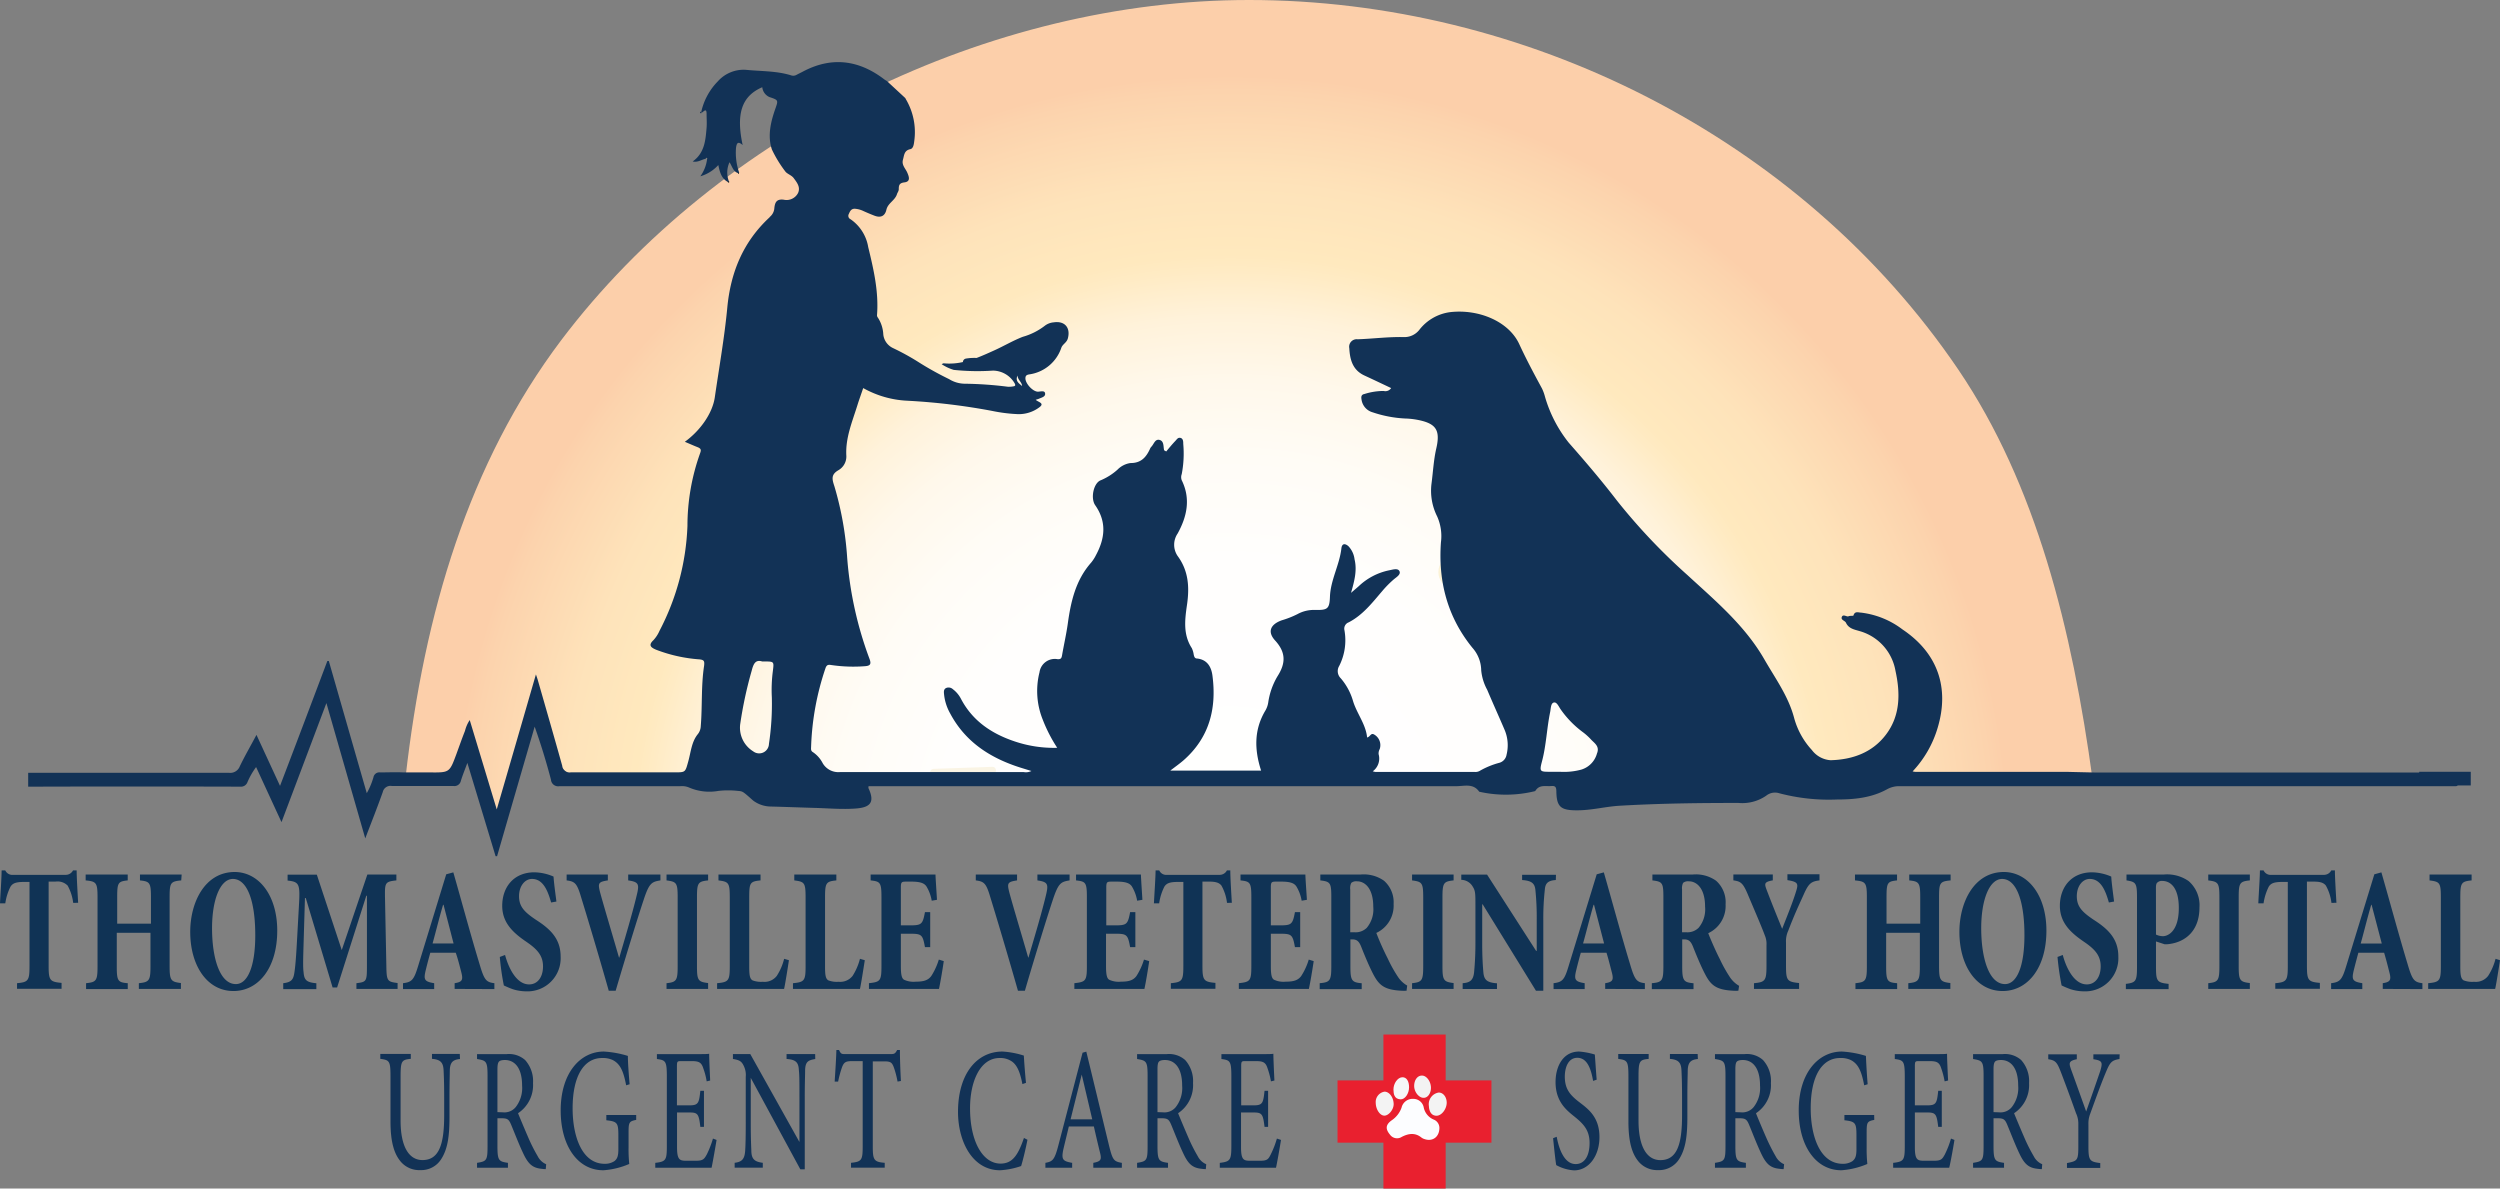
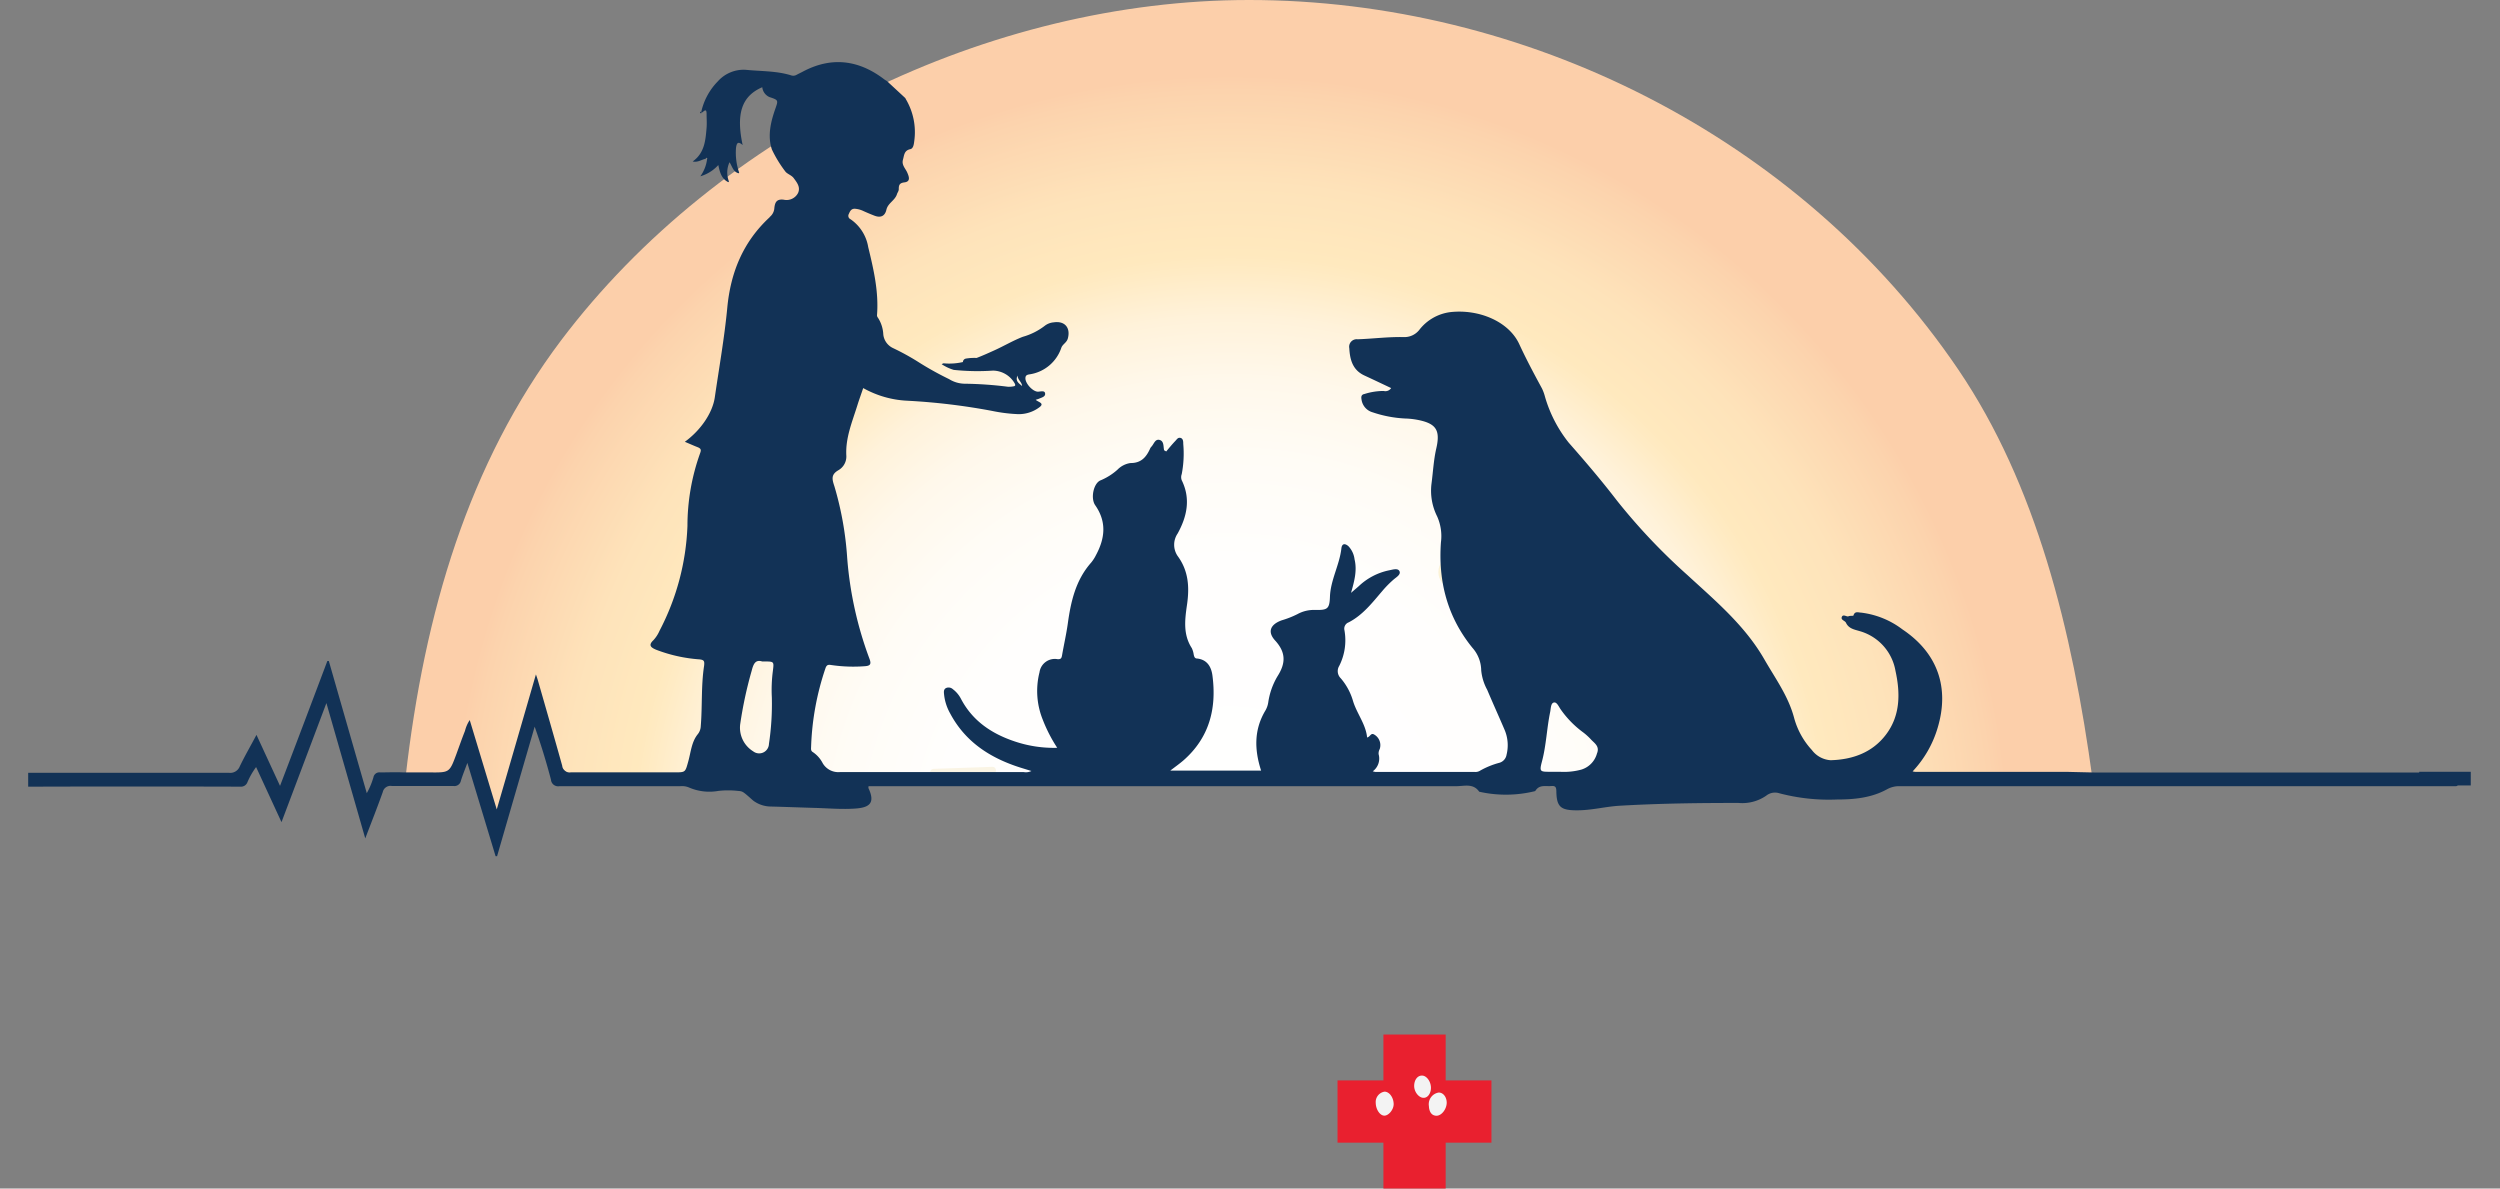
<svg xmlns="http://www.w3.org/2000/svg" id="Layer_1" width="475.49" height="226.05" data-name="Layer 1">
  <rect width="100%" height="100%" fill="#808080" stroke="none" />
  <defs>
    <radialGradient id="radial-gradient" cx="234.05" cy="162.49" r="148.14" gradientUnits="userSpaceOnUse">
      <stop offset="0" stop-color="#fff" />
      <stop offset=".38" stop-color="#fffefd" />
      <stop offset=".51" stop-color="#fffcf6" />
      <stop offset=".61" stop-color="#fff8eb" />
      <stop offset=".69" stop-color="#fff2da" />
      <stop offset=".75" stop-color="#ffebc4" />
      <stop offset=".77" stop-color="#ffe9be" />
      <stop offset=".86" stop-color="#fee3ba" />
      <stop offset=".98" stop-color="#fcd3ad" />
      <stop offset="1" stop-color="#fccfaa" />
    </radialGradient>
    <style>.cls-5{fill:#123256}.cls-6{fill:#181818}.cls-8{fill:#103355}.cls-9{fill:#e9202f}.cls-11{fill:#f3f3f3}</style>
  </defs>
  <path fill="url(#radial-gradient)" d="M77.15 147.73c3.57-31.3 12-59.65 29.57-83C136.9 24.79 188.44 0 237.54 0 289.8 0 342.3 25.8 372.48 70.32c14.76 21.79 21.64 49.32 25.54 78.1.19 1.42-2.16.14-7 0-8.21-.23-23.27-.3-42.93-1.11-29.54-1.21-70.07 0-109.93.37-44.48.4-90.67-.47-121.59.19-1.78 0 .19 0-3.33.18-6.7.35-7.2-3.27-8.14-5.92-1.36-3.81-1.81-7-3.7-6.29-3.46 1.37-4 21.83-6.85 20.91-1.27-.41-2.63-11.52-3.7-11.84s-.47-2.52-1.3-2.59c-1.37-.14-3.8 5.89-4.62 5.92-6.25.24-7.93 1-7.78-.51z" />
  <path fill="#faf4e4" d="M188.73 145.85l-11.11.38c-.94 0-1 1.51 0 1.48l11.11-.39c.94-.03.95-1.5 0-1.47z" />
  <path fill="#fff" d="M240.67 146.1c-.24-.19-.18-.49-.16-.78.05-.95-1.42-.94-1.48 0a2.09 2.09 0 00.6 1.82.76.76 0 001 0 .73.73 0 00.04-1.04z" />
  <path fill="#fcf3d7" d="M276.42 105.85c-3.79 0-3.79 5.9 0 5.9s3.8-5.9 0-5.9z" />
  <path d="M393.35 146.81h-28.78c-.2 0-.41 0-.8-.09a20.61 20.61 0 004.76-8.28c2.3-7.67 0-14.24-6.68-18.72a16.17 16.17 0 00-7.86-3.2c-.51 0-1.2-.36-1.47.54 0 .13-.66 0-.95.16s-1.06-.53-1.28.17c-.17.55.63.66.81 1.06.52 1.12 1.6 1.28 2.58 1.58a9.54 9.54 0 016.83 7.55c.94 4.28.95 8.56-1.86 12.21-2.59 3.37-6.33 4.69-10.48 4.8a4.85 4.85 0 01-3.56-1.94 14.64 14.64 0 01-3.39-6.16c-1.09-4.08-3.57-7.47-5.64-11.07-3.71-6.47-9.33-11.16-14.69-16.09a113.78 113.78 0 01-13.37-14.14c-2.92-3.8-6-7.41-9.16-11a25.24 25.24 0 01-4.52-8.77 8.78 8.78 0 00-.55-1.51c-1.51-2.78-3-5.57-4.33-8.45-2-4.34-7.73-6.72-13.16-6.09a8.87 8.87 0 00-5.87 3.39 3.59 3.59 0 01-3 1.35c-2.92-.06-5.81.32-8.72.42a1.43 1.43 0 00-1.58 1.7c.12 2.18.64 4.16 2.88 5.19 1.69.78 3.36 1.58 5.08 2.39a1.31 1.31 0 01-1.43.55 12.23 12.23 0 00-3.66.58c-.6.11-.63.55-.55 1a2.93 2.93 0 002.15 2.49 22.68 22.68 0 006.17 1.17 14.45 14.45 0 012.27.24c3.57.68 4.46 1.91 3.63 5.48-.5 2.2-.61 4.43-.9 6.64a10.88 10.88 0 001.07 6.26 9.17 9.17 0 01.72 4.93c-.53 7.43 1.22 14.2 6 20.07a6.58 6.58 0 011.66 4.28 9.55 9.55 0 001.14 3.7c1.06 2.51 2.19 5 3.26 7.5a7.48 7.48 0 01.42 4.85 1.9 1.9 0 01-1.33 1.52 15.4 15.4 0 00-3.83 1.58 1.67 1.67 0 01-.9.17H261.6a3.61 3.61 0 01-.51-.12 3 3 0 001.12-3.24 1.72 1.72 0 01.21-1 2.33 2.33 0 00-1.16-2.81c-.57-.23-.65.48-1.24.62-.25-2.52-1.92-4.5-2.66-6.87A11.56 11.56 0 00255 129a1.9 1.9 0 01-.29-2.34 10.76 10.76 0 001-6.78 1.28 1.28 0 01.8-1.51c2.7-1.39 4.51-3.76 6.43-6a19.52 19.52 0 012.17-2.19c.49-.41 1.37-.92 1.06-1.55s-1.31-.28-2-.15a11.82 11.82 0 00-5.73 3c-.39.35-.8.69-1.48 1.28.67-2.33 1.17-4.31.67-6.38a4.38 4.38 0 00-1.17-2.5c-.63-.55-1.22-.54-1.33.4-.35 3.16-2.06 6-2.18 9.23-.08 2.34-.5 2.54-2.82 2.5a6.48 6.48 0 00-3.35.79 17.77 17.77 0 01-3 1.18c-2.17.79-2.77 2.19-1.25 3.85 2.1 2.3 2 4.36.44 6.8a13.54 13.54 0 00-1.76 5 4.41 4.41 0 01-.53 1.5c-2.19 3.65-2.11 7.46-.82 11.44h-17.28c.93-.72 1.76-1.3 2.51-1.95 4.93-4.32 6.34-9.88 5.51-16.15-.22-1.65-1-3-2.89-3.22-.48 0-.56-.33-.66-.69a4.42 4.42 0 00-.37-1.28c-1.7-2.62-1.32-5.46-.91-8.3.47-3.28.3-6.39-1.78-9.22a3.79 3.79 0 010-4.3c1.78-3.24 2.5-6.6.77-10.12a1.65 1.65 0 010-1.16 20.53 20.53 0 00.29-5.75c0-.41 0-1-.51-1.14s-.72.3-1 .58c-.61.64-1.18 1.33-1.73 2-.29-.18-.4-.21-.41-.26-.15-.72 0-1.72-.86-1.94s-1.07.8-1.55 1.29a1.3 1.3 0 00-.23.33C218 87 217 88.09 215 88.07a4.32 4.32 0 00-2.47 1.27 11.29 11.29 0 01-3.16 2c-1.37.49-2 3.42-1.06 4.76 2.2 3.15 1.86 6.28.15 9.46a7.43 7.43 0 01-.94 1.46c-2.93 3.32-3.85 7.38-4.43 11.59-.28 2-.74 4-1.1 6.07-.09.5-.22.74-.86.69a2.94 2.94 0 00-3.42 2.49 14.55 14.55 0 00.61 9 28.51 28.51 0 002.76 5.37 23.27 23.27 0 01-8.16-1.24c-4.33-1.46-7.94-3.88-10.14-8.06a5.36 5.36 0 00-1.54-1.84 1.2 1.2 0 00-1.25-.25c-.53.23-.48.73-.44 1.16a9.27 9.27 0 001.16 3.68c3 5.65 8 8.72 14 10.51l1.46.45a2.36 2.36 0 01-1.45.21h-35a3.45 3.45 0 01-3.25-1.7 5.64 5.64 0 00-1.85-2.09c-.45-.26-.36-.66-.35-1.06a51.54 51.54 0 012.73-14.9c.26-.79.69-.67 1.19-.6a28.87 28.87 0 006.3.21c1-.07 1.29-.36.87-1.44a70.07 70.07 0 01-4.23-19.19 62 62 0 00-2.43-13.59c-.45-1.35-.68-2.23.78-3.07a3 3 0 001.49-2.73c-.19-3.38 1.1-6.4 2.07-9.51.34-1.1.74-2.19 1.14-3.37a18.9 18.9 0 008.45 2.41 121.14 121.14 0 0116.1 1.94 30.21 30.21 0 004.92.61 6.51 6.51 0 004-1.28c1.14-.81-.2-1-.66-1.45.24-.08.44-.13.63-.21.52-.23 1.31-.39 1.14-1.08-.12-.5-.84-.28-1.33-.25-1 0-2.43-1.57-2.4-2.57 0-.65.49-.68.91-.75a7.54 7.54 0 005.93-5.06c.26-.68 1-.93 1.23-1.75.54-2-.55-3.38-2.69-3.06a3.19 3.19 0 00-1.73.68 12.35 12.35 0 01-4.15 2.07c-1.88.73-3.62 1.77-5.44 2.59-1.1.5-2.21 1-3.34 1.43a9.66 9.66 0 00-2.08.13.7.7 0 00-.53.65 11.49 11.49 0 01-3.67.24s-.08 0-.37.17a8.81 8.81 0 002.29 1.08 43.21 43.21 0 007.46.14 4.81 4.81 0 014.15 2.45c.17.33.11.49-.24.54a4.69 4.69 0 01-1.05.08 71.69 71.69 0 00-8.28-.58 5.72 5.72 0 01-2.91-.87A58.87 58.87 0 01174.9 69a45.93 45.93 0 00-5.08-2.81 3.23 3.23 0 01-1.82-2.57 6.39 6.39 0 00-1-3.16.82.82 0 01-.2-.47c.36-4.45-.63-8.72-1.67-13a8 8 0 00-3.36-5.29.71.71 0 01-.33-1c.22-.5.43-1 1.12-1a4.51 4.51 0 011.68.45c.64.29 1.3.57 2 .84 1.19.49 2.06.17 2.35-1.1s1.6-1.73 2-2.93c.09-.33.37-.61.35-1 0-.72.12-1.16 1.07-1.27 1.23-.15.88-1.09.55-1.86s-1.11-1.44-.82-2.46c.24-.84.21-1.75 1.4-2 .56-.12.67-.9.74-1.47a12.29 12.29 0 00-1.57-8l-.13-.25-3.51-3.25a4.55 4.55 0 01-.65-.43c-4.8-3.6-9.93-4.22-15.34-1.34-.39.21-.8.4-1.19.61a1.25 1.25 0 01-1 .1c-2.81-.88-5.75-.77-8.63-1.06a6.56 6.56 0 00-5.31 2.17 12 12 0 00-3.17 5.81 1.85 1.85 0 01.14.14c.37-.23.86-.89.87.23 0 .89.07 1.78 0 2.67-.2 2.39-.38 4.81-2.65 6.41 1 .22 1.69-.36 2.5-.52 0-.11.11-.24.23-.13s0 .2 0 .31a7 7 0 01-1.27 3.16 7.36 7.36 0 003.42-2.14c.29 1.39.61 2.62 1.9 3.26l.13-.12a4.65 4.65 0 01.1-3.67c.53.8.69 1.84 1.74 2.1l.1-.11a11.64 11.64 0 01-.6-4.76c.12-.81.33-1.33 1.26-.5-1.29-6-.16-9.33 3.73-11a2.31 2.31 0 001.34 1.86c1.74.59 1.73.57 1.13 2.28-.83 2.38-1.52 5.09-.63 7.72a23.31 23.31 0 002.52 4.13c.35.51 1.19.71 1.63 1.31.62.84 1.31 1.71.82 2.81a2.46 2.46 0 01-2.74 1.28c-1.4-.18-1.66.6-1.77 1.57a2.35 2.35 0 01-.78 1.63c-.07.05-.11.14-.18.2-5 4.66-7.37 10.45-8 17.21-.54 5.69-1.55 11.34-2.37 17-.43 2.93-2.65 6.23-5.7 8.44.9.37 1.63.71 2.38 1s.76.56.51 1.22a41 41 0 00-2.39 13.79 46.7 46.7 0 01-5.31 19.93 6.41 6.41 0 01-1.16 1.79c-1.07 1-.41 1.42.52 1.82a28.64 28.64 0 008.22 1.83c.88.09 1 .31.9 1.2-.59 3.82-.32 7.69-.64 11.53a2.56 2.56 0 01-.59 1.53c-1.17 1.47-1.29 3.39-1.78 5.13-.58 2.08-.5 2.1-2.59 2.1h-19.76a1.41 1.41 0 01-1.63-1.26c-1.5-5.38-3.05-10.74-4.59-16.11-.09-.34-.21-.67-.41-1.26-2.49 8.61-4.92 17-7.45 25.68-1.78-5.88-3.44-11.39-5.14-17a6.6 6.6 0 00-.9 2.06c-.58 1.45-1.09 2.93-1.63 4.4-1.32 3.57-1.32 3.53-5.06 3.5h-5.01c-1.48-.07-3 0-4.44 0a1.13 1.13 0 00-1.26.88 14 14 0 01-1.28 3.07c-2.44-8.48-4.83-16.81-7.22-25.14h-.28c-2.95 7.83-5.9 15.65-9 23.75l-4.48-9.7c-1.12 2.11-2.22 4-3.18 6a1.94 1.94 0 01-2.08 1.21H5.36v2.64h1.07q19.63-.06 39.27 0a1.31 1.31 0 001.35-.82 14.33 14.33 0 011.66-2.91l4.83 10.48c2.88-7.63 5.64-14.94 8.54-22.65l7.39 25.74c1.2-3.13 2.33-6 3.33-8.81a1.5 1.5 0 011.72-1.16h11.7a1.25 1.25 0 001.44-1c.33-1.06.75-2.08 1.23-3.39l5.37 17.75h.28q3.57-12.33 7.15-24.64c1.2 3.38 2.22 6.72 3.1 10.08a1.37 1.37 0 001.62 1.24h23a3.43 3.43 0 011.57.22 9.74 9.74 0 005.64.68 16.8 16.8 0 013.75 0c.9.07.9.08 2.77 1.74l.21.17a5.69 5.69 0 003.27 1.06c2.77.07 5.55.18 8.32.26 2.6.07 5.21.31 7.79.12s3.79-1 2.46-3.85c-.05-.1 0-.24 0-.4h111.79c1.5 0 3.22-.6 4.36 1.05a23.13 23.13 0 0010.5-.08.37.37 0 00.22-.14c.75-1.17 1.93-.76 3-.86.79-.07.94.24.95 1 .05 2.92.8 3.59 3.72 3.62s5.5-.7 8.28-.87c7.56-.44 15.12-.54 22.69-.53a8 8 0 005.22-1.38 2.67 2.67 0 012.51-.46 37 37 0 0011 1.18c3.29 0 6.54-.32 9.49-1.95a4.7 4.7 0 012.43-.58h105.57c.36 0 .42 0 .54-.27a1.56 1.56 0 00-1.47-2.33h-67.51zM147 127.59a27.69 27.69 0 00-.2 5.07 51.1 51.1 0 01-.55 8.83 1.86 1.86 0 01-3 1.41 5.28 5.28 0 01-2.47-5.14 77.16 77.16 0 012.19-10.2c.34-1.34.74-2.15 2-1.75h.35c1.92 0 1.9 0 1.68 1.78zm156.75 15.67a4.41 4.41 0 01-3 3.12 12.63 12.63 0 01-4.05.41h-1.81c-1.94 0-2.13 0-1.64-1.87.85-3.13.93-6.37 1.59-9.52.13-.64.1-1.62.68-1.78s.95.79 1.32 1.31a18.66 18.66 0 004.09 4.23 11.44 11.44 0 011.61 1.42c.66.75 1.74 1.3 1.22 2.68zM193.54 71.42c0 .81.8 1.21.86 2-.62-.52-1.35-.95-.86-2z" class="cls-5" />
-   <path d="M140.46 32.8a1.11 1.11 0 01.1.24c-.14.08-.18 0-.2-.13zM138.52 34.48c.12 0 .24.05.16.2s-.19 0-.29-.08z" class="cls-6" />
  <path d="M133.43 21.35c0 .1 0 .26-.2.17s0-.2.06-.31a1.85 1.85 0 01.14.14z" class="cls-5" />
  <path fill="none" d="M193.54 71.42c0 .81.8 1.21.86 2-.62-.52-1.35-.95-.86-2z" />
-   <path d="M13.92 171.72a9 9 0 00-1.06-3.29 2.7 2.7 0 00-2.32-.75H9.25v16c0 2.78.23 3.06 2.46 3.26v1.12H3.24V187c2.14-.2 2.37-.48 2.37-3.26v-16h-1c-1.57 0-2.17.24-2.6.88a10.06 10.06 0 00-1 3.19H0c.11-2.24.29-4.58.31-6.27H1a1.47 1.47 0 001.52.85h9.91a1.54 1.54 0 001.46-.85h.69c0 1.39.17 4.1.28 6.17zM34.47 167.45c-2 .2-2.21.4-2.21 3.15v13.18c0 2.71.26 2.95 2.15 3.19v1.12h-8V187c1.95-.2 2.21-.48 2.21-3.15v-6.44h-6.41v6.44c0 2.74.23 3 2.09 3.15v1.12h-7.93V187c1.92-.2 2.18-.44 2.18-3.15V170.6c0-2.75-.26-2.95-2.26-3.15v-1.12h8v1.12c-1.81.2-2 .4-2 3.15v5.08h6.42v-5.08c0-2.75-.26-2.95-2.09-3.15v-1.12h7.93zM52.73 177c0 7.15-3.61 11.49-8.33 11.49-5 0-8.22-4.82-8.22-11.26 0-5.52 2.72-11.38 8.48-11.38 4.61.04 8.07 4.48 8.07 11.15zm-12.4-.48c0 5.76 1.49 10.65 4.53 10.65 2.17 0 3.69-3.19 3.69-9.29 0-6.58-1.55-10.71-4.27-10.71-2.43.04-3.95 4-3.95 9.39zM67.79 188.09V187c1.94-.24 2-.34 2-3.35v-13.29h-.12l-5.55 17.45h-.86l-5.1-17H58l-.26 8.68c-.08 2.81-.14 4.43 0 5.42.11 1.56.63 1.93 2.43 2.1v1.12h-6.3V187c1.49-.17 1.89-.65 2.09-1.83s.35-3 .52-6.14l.4-7.22c.2-3.69 0-4.1-2.18-4.33v-1.12h5.56L65 180.7l4.87-14.37h5.52v1.12c-2.14.23-2.2.44-2.17 3.08l.26 13.09c.05 3 .17 3.08 2.14 3.35v1.12zM86.47 188.09V187c1.52-.24 1.66-.65 1.21-2.3-.26-1-.6-2.38-1-3.49h-4.84c-.23.84-.55 2-.86 3.28-.43 1.8-.32 2.2 1.6 2.51v1.12h-5.93V187c1.63-.2 2.06-.58 2.84-3.15l5.38-17.56 1.35-.37c1.68 5.86 3.23 11.66 5 17.49.89 3 1.23 3.39 2.81 3.59v1.12zm-2.11-16h-.09c-.74 2.51-1.32 4.92-2 7.36h4zM104.82 171.65c-.6-2.1-1.46-4.48-3.63-4.48-1.35 0-2.47 1.33-2.47 3.29s1 3 3.21 4.48c2.75 1.76 4.7 3.62 4.7 7a6.3 6.3 0 01-6.53 6.61 8.61 8.61 0 01-2.58-.41c-.74-.27-1.26-.51-1.69-.71a47.66 47.66 0 01-.77-5.42l1-.38c.55 2.07 2 5.6 4.58 5.6 1.61 0 2.64-1.39 2.64-3.43s-1.09-3.25-3.12-4.64c-2.55-1.73-4.64-3.63-4.64-6.88 0-3.53 2.17-6.37 6.13-6.37a9.56 9.56 0 013.63.81c.09 1.29.29 2.75.55 4.75zM125.61 167.45c-1.67.27-2.15.5-3.21 3.76-.92 2.74-3.29 10.37-5.3 17.22h-1.32c-1.74-6.17-4.18-14.31-5.27-17.83-.77-2.61-1.17-2.95-2.74-3.15v-1.12h7.84v1.12c-1.8.27-1.89.54-1.52 2.1.58 2.2 2.58 8.88 3.64 12.57h.06c1-3.39 2.46-8.3 3.26-11.62.58-2.31.52-2.75-1.57-3.05v-1.12h6.13zM126.77 188.09V187c1.89-.2 2.12-.51 2.12-3.22V170.7c0-2.78-.2-3-2.12-3.25v-1.12h7.91v1.12c-1.92.2-2.12.47-2.12 3.25v13.05c0 2.68.2 3 2.12 3.22v1.12zM150.05 182.63c-.2 1.36-.72 4.61-.92 5.46h-12.74V187c2.18-.2 2.41-.48 2.41-3.19V170.7c0-2.81-.21-3-2.15-3.25v-1.12h8v1.12c-2 .2-2.15.44-2.15 3.25v13.15c0 1.63.11 2.3.63 2.61a4.54 4.54 0 001.95.27 2.94 2.94 0 002.66-1.12 10.62 10.62 0 001.4-3.25zM164.48 182.63c-.21 1.36-.72 4.61-.92 5.46h-12.74V187c2.17-.2 2.4-.48 2.4-3.19V170.7c0-2.81-.2-3-2.15-3.25v-1.12h8v1.12c-1.95.2-2.15.44-2.15 3.25v13.15c0 1.63.11 2.3.63 2.61a4.46 4.46 0 001.94.27 3 3 0 002.67-1.12 11.13 11.13 0 001.4-3.25zM179.5 182.8c-.17 1.29-.69 4.31-.91 5.29h-13.32V187c2.12-.24 2.38-.41 2.38-3.19v-13.25c0-2.74-.26-2.91-2.06-3.11v-1.12h12.34c0 .54.17 2.91.28 4.81l-1 .17a7.71 7.71 0 00-1-2.71c-.4-.61-1.15-.92-2.87-.92h-1c-.91 0-1 .1-1 1.22v7.1h1.63c2.27 0 2.52-.13 2.95-2.51h1v6.65h-1c-.43-2.44-.65-2.55-2.95-2.55h-1.63v6.14c0 1.59.15 2.34.6 2.61a4.3 4.3 0 002.24.37c1.51 0 2.35-.27 2.95-1.08a12.49 12.49 0 001.43-3.12zM203.43 167.45c-1.66.27-2.14.5-3.21 3.76-.91 2.74-3.29 10.37-5.29 17.22h-1.32c-1.75-6.17-4.18-14.31-5.27-17.83-.77-2.61-1.17-2.95-2.75-3.15v-1.12h7.85v1.12c-1.81.27-1.89.54-1.52 2.1.57 2.2 2.58 8.88 3.64 12.57h.05c1-3.39 2.47-8.3 3.27-11.62.57-2.31.51-2.75-1.57-3.05v-1.12h6.12zM218.57 182.8c-.17 1.29-.68 4.31-.91 5.29h-13.32V187c2.12-.24 2.38-.41 2.38-3.19v-13.25c0-2.74-.26-2.91-2.06-3.11v-1.12H217c0 .54.17 2.91.28 4.81l-1 .17a7.71 7.71 0 00-1-2.71c-.4-.61-1.15-.92-2.87-.92h-1c-.91 0-1 .1-1 1.22v7.1H212c2.26 0 2.51-.13 2.94-2.51h1v6.65h-1c-.43-2.44-.65-2.55-2.94-2.55h-1.64v6.14c0 1.59.15 2.34.6 2.61a4.3 4.3 0 002.24.37c1.52 0 2.35-.27 2.95-1.08a12.49 12.49 0 001.43-3.12zM233.37 171.72a8.83 8.83 0 00-1.06-3.29c-.46-.58-1.17-.75-2.32-.75h-1.29v16c0 2.78.23 3.06 2.47 3.26v1.12h-8.48V187c2.15-.2 2.38-.48 2.38-3.26v-16h-1c-1.57 0-2.17.24-2.6.88a10.1 10.1 0 00-1 3.19h-1c.12-2.24.29-4.58.32-6.27h.69a1.45 1.45 0 001.51.85h9.91a1.54 1.54 0 001.46-.85h.64c0 1.39.17 4.1.29 6.17zM249.86 182.8c-.18 1.29-.69 4.31-.92 5.29h-13.32V187c2.12-.24 2.38-.41 2.38-3.19v-13.25c0-2.74-.26-2.91-2.06-3.11v-1.12h12.34c0 .54.17 2.91.29 4.81l-1 .17a7.69 7.69 0 00-1-2.71c-.4-.61-1.14-.92-2.86-.92h-1c-.92 0-1 .1-1 1.22v7.1h1.63c2.26 0 2.52-.13 2.95-2.51h1v6.65h-1c-.43-2.44-.66-2.55-2.95-2.55h-1.63v6.14c0 1.59.14 2.34.6 2.61a4.26 4.26 0 002.23.37c1.52 0 2.35-.27 2.95-1.08a12.14 12.14 0 001.43-3.12zM267.52 188.43a9.31 9.31 0 01-1 0c-3.3-.17-4.27-1.08-5.39-3.25-.68-1.32-1.46-3.15-2.17-4.95-.4-1.05-.78-1.53-1.64-1.56h-.48v5.05c0 2.78.23 3.12 2.15 3.29v1.12H251V187c2-.17 2.21-.51 2.21-3.29V170.6c0-2.71-.2-2.92-2.09-3.15v-1.12h7.67a6.69 6.69 0 014.44 1.18 5.46 5.46 0 011.83 4.44 5.72 5.72 0 01-3.29 5.49 50.91 50.91 0 002.18 4.88 25.49 25.49 0 002 3.57 5.17 5.17 0 001.69 1.56zm-9.94-11.12a3 3 0 002.38-.85 5.46 5.46 0 001.23-4c0-3.56-1.63-4.84-3.09-4.84a1.5 1.5 0 00-1.09.3 2.22 2.22 0 00-.2 1.25v8.14zM268.57 188.09V187c1.89-.2 2.12-.51 2.12-3.22V170.7c0-2.78-.2-3-2.12-3.25v-1.12h7.9v1.12c-1.91.2-2.12.47-2.12 3.25v13.05c0 2.68.21 3 2.12 3.22v1.12zM295.91 167.38c-1.49.1-2 .61-2.09 1.83a49.17 49.17 0 00-.29 5.69v13.53h-1.4L282 172h-.09v7.42c0 2.82.14 4.58.23 5.6.14 1.28.6 1.86 2.58 2v1.09h-6.53V187c1.52-.1 2-.68 2.17-2 .09-1 .26-2.81.26-5.63v-7.08c0-2.24 0-2.85-.48-3.6a2.58 2.58 0 00-2.21-1.35v-1h4.9l9.33 14.51h.12v-5.95a51.63 51.63 0 00-.26-5.69c-.14-1.19-.69-1.7-2.52-1.83v-1h6.44zM305.3 188.09V187c1.52-.24 1.66-.65 1.2-2.3-.26-1-.6-2.38-.95-3.49h-4.89c-.23.84-.55 2-.86 3.28-.43 1.8-.31 2.2 1.6 2.51v1.12h-5.92V187c1.63-.2 2.06-.58 2.83-3.15l5.38-17.56 1.35-.37c1.69 5.86 3.23 11.66 5 17.49.89 3 1.23 3.39 2.81 3.59v1.12zm-2.12-16h-.09c-.74 2.51-1.31 4.92-2 7.36h4zM330.63 188.43a9.4 9.4 0 01-1 0c-3.29-.17-4.27-1.08-5.38-3.25-.69-1.32-1.46-3.15-2.18-4.95-.4-1.05-.77-1.53-1.63-1.56h-.49v5.05c0 2.78.23 3.12 2.15 3.29v1.12h-7.93V187c2-.17 2.2-.51 2.2-3.29V170.6c0-2.71-.2-2.92-2.09-3.15v-1.12h7.68a6.64 6.64 0 014.43 1.18 5.47 5.47 0 011.81 4.49 5.71 5.71 0 01-3.3 5.49c.38 1 1.38 3.33 2.18 4.88a26.58 26.58 0 002 3.57 5.27 5.27 0 001.69 1.56zm-9.93-11.12a3 3 0 002.37-.85 5.46 5.46 0 001.23-4c0-3.56-1.63-4.84-3.09-4.84a1.5 1.5 0 00-1.09.3 2.31 2.31 0 00-.2 1.25v8.14zM346.06 167.45c-1.6.2-2.06.57-3 2.67s-1.68 3.6-2.94 6.89a4.8 4.8 0 00-.43 2.27v4.34c0 2.87.2 3.11 2.49 3.35v1.12h-8.58V187c2.15-.2 2.38-.48 2.38-3.35v-3.9a4 4 0 00-.29-1.77c-.71-1.9-1.63-4-3.32-8-.89-2.07-1.31-2.34-2.69-2.54v-1.12h7.5v1.12c-1.66.3-1.63.61-1.14 1.89.89 2.34 1.89 4.82 2.92 7.33.69-1.8 2-4.95 2.69-7.26.4-1.32.31-1.69-1.69-2v-1.12h6.1zM371 167.45c-2 .2-2.2.4-2.2 3.15v13.18c0 2.71.25 2.95 2.15 3.19v1.12h-8V187c1.94-.2 2.2-.48 2.2-3.15v-6.44h-6.41v6.44c0 2.74.22 3 2.09 3.15v1.12h-7.93V187c1.91-.2 2.17-.44 2.17-3.15V170.6c0-2.75-.26-2.95-2.26-3.15v-1.12h8v1.12c-1.81.2-2 .4-2 3.15v5.08h6.41v-5.08c0-2.75-.26-2.95-2.09-3.15v-1.12H371zM389.22 177c0 7.15-3.6 11.49-8.33 11.49-5 0-8.22-4.82-8.22-11.26 0-5.52 2.72-11.38 8.48-11.38 4.61.04 8.07 4.48 8.07 11.15zm-12.4-.48c0 5.76 1.49 10.65 4.53 10.65 2.18 0 3.69-3.19 3.69-9.29 0-6.58-1.54-10.71-4.26-10.71-2.44.04-3.96 4-3.96 9.39zM401.1 171.65c-.6-2.1-1.46-4.48-3.64-4.48-1.34 0-2.46 1.33-2.46 3.29s1 3 3.21 4.48c2.75 1.76 4.69 3.62 4.69 7a6.3 6.3 0 01-6.52 6.61 8.61 8.61 0 01-2.58-.41c-.75-.27-1.26-.51-1.69-.71a49.62 49.62 0 01-.78-5.42l1-.38c.54 2.07 2 5.6 4.58 5.6 1.6 0 2.63-1.39 2.63-3.43s-1.08-3.25-3.12-4.64c-2.55-1.73-4.64-3.63-4.64-6.88 0-3.53 2.18-6.37 6.13-6.37a9.62 9.62 0 013.64.81c.08 1.29.29 2.75.54 4.75zM411.54 166.33a7.17 7.17 0 014.73 1.25 6.07 6.07 0 012.06 5c0 4.41-2.6 6.51-5.61 6.95a5.26 5.26 0 01-1 .07l-1.66-.54v4.78c0 2.78.17 3.05 2.4 3.29v1h-8.13v-1c1.92-.24 2.12-.51 2.12-3.29v-13.11c0-2.78-.2-3-2-3.28v-1.12zm-1.48 11.42a3.12 3.12 0 001.34.31c.83 0 3-.79 3-5.36 0-4-1.66-5.15-3.15-5.15a1.2 1.2 0 00-.92.3c-.23.17-.28.54-.28 1.09zM420 188.09V187c1.89-.2 2.12-.51 2.12-3.22V170.7c0-2.78-.2-3-2.12-3.25v-1.12h7.91v1.12c-1.92.2-2.12.47-2.12 3.25v13.05c0 2.68.2 3 2.12 3.22v1.12zM443.43 171.72a8.83 8.83 0 00-1.06-3.29c-.46-.58-1.17-.75-2.32-.75h-1.28v16c0 2.78.23 3.06 2.46 3.26v1.12h-8.48V187c2.15-.2 2.38-.48 2.38-3.26v-16h-1c-1.58 0-2.18.24-2.61.88a10.38 10.38 0 00-1 3.19h-1c.11-2.24.28-4.58.31-6.27h.69a1.47 1.47 0 001.52.85h9.9a1.54 1.54 0 001.46-.85h.69c0 1.39.17 4.1.29 6.17zM453.19 188.09V187c1.52-.24 1.66-.65 1.2-2.3-.25-1-.6-2.38-.94-3.49h-4.9c-.23.84-.54 2-.86 3.28-.43 1.8-.31 2.2 1.61 2.51v1.12h-5.93V187c1.63-.2 2.06-.58 2.84-3.15l5.38-17.56 1.34-.37c1.69 5.86 3.24 11.66 5 17.49.88 3 1.23 3.39 2.8 3.59v1.12zm-2.12-16H451c-.75 2.51-1.32 4.92-2 7.36h4zM475.49 182.63c-.2 1.36-.72 4.61-.92 5.46h-12.74V187c2.18-.2 2.41-.48 2.41-3.19V170.7c0-2.81-.2-3-2.15-3.25v-1.12h8v1.12c-1.95.2-2.15.44-2.15 3.25v13.15c0 1.63.12 2.3.63 2.61a4.54 4.54 0 002 .27 2.94 2.94 0 002.66-1.12 10.84 10.84 0 001.41-3.25z" class="cls-8" />
  <path d="M460.12 146.79h9.81v2.6h-9.81z" class="cls-5" />
  <path d="M263.12 196.77h11.84v29.28h-11.84z" class="cls-9" />
  <path d="M263.12 196.77h11.84v29.28h-11.84z" class="cls-9" transform="rotate(90 269.035 211.405)" />
-   <path fill="#fcfdff" d="M273.77 214.5c0 1.77-1.32 2.66-2.8 2.16a1.88 1.88 0 01-.59-.28c-1.22-1-2.48-.81-3.77-.15a1.64 1.64 0 01-2.22-.4c-.92-1.09-.87-1.9.29-2.74a4.87 4.87 0 001.89-2.42 2.16 2.16 0 012.23-1.67 2 2 0 012 1.7 3.21 3.21 0 001.84 2.22 1.72 1.72 0 011.13 1.58z" />
  <path d="M265.07 210c0 1.08-1 2.24-1.82 2.19s-1.57-1.2-1.59-2.41a2 2 0 011.66-2.15c.91-.02 1.74 1.1 1.75 2.37zM275.16 209.71c0 1.24-1 2.55-2 2.5s-1.35-.93-1.39-1.84a2.25 2.25 0 011.85-2.57c.84-.03 1.53.82 1.54 1.91zM272.16 206.88c0 1.11-.64 2-1.5 1.92s-1.71-1.16-1.69-2.3.66-1.95 1.51-1.93 1.67 1.11 1.68 2.31z" class="cls-11" />
-   <path fill="#f6f7f7" d="M268 206.8c0 1.2-.78 2.35-1.65 2.29-1.16-.07-1.31-1-1.32-1.87 0-1.16.79-2.28 1.65-2.33s1.32.77 1.32 1.91z" />
-   <path d="M87.49 201.42c-1.39.13-1.9.66-1.94 2.19 0 .77-.06 2.16-.06 5.22v3.59c0 3.4-.27 6-1.55 8a4.48 4.48 0 01-4 2.13 4.62 4.62 0 01-3.67-1.55c-1.32-1.52-2-3.82-2-7.71v-8.48c0-3-.17-3.19-1.94-3.42v-.93h5.8v.93c-1.76.16-1.94.43-1.94 3.42v8.32c0 4.85 1.52 7.51 4.17 7.51 3.12 0 4.12-2.93 4.12-8.45v-3.39c0-3.06-.07-4.32-.11-5.22-.07-1.49-.58-2.06-2.21-2.19v-.93h5.29zM103.8 222.37a7.56 7.56 0 01-.82-.07c-1.6-.17-2.46-.8-3.43-2.86-.82-1.7-1.61-3.79-2.32-5.49-.44-1.06-.72-1.26-1.85-1.26h-.77v5.22c0 2.83.24 3 2 3.26v.93h-5.88v-.93c1.83-.3 2-.43 2-3.26v-13.27c0-2.82-.25-2.92-2-3.22v-.93h5.62a4.62 4.62 0 013.53 1.13 6 6 0 011.5 4.39 6.4 6.4 0 01-2.85 5.72c.4 1 1.35 3.25 2 4.75a32 32 0 001.74 3.43 3.21 3.21 0 001.61 1.52zm-8.13-10.81a2.76 2.76 0 002.42-1 5.89 5.89 0 001.21-4.09c0-3.56-1.56-4.86-3.26-4.86-.63 0-1 .13-1.16.33s-.27.57-.27 1.43v8.15zM121 213c-1.36.27-1.45.47-1.45 2.43v2.79a27.47 27.47 0 00.13 3.16 15.05 15.05 0 01-4.93 1.2c-4.92 0-8.11-4.69-8.11-11.37 0-7.22 3.79-11.21 8.2-11.21a19.25 19.25 0 014.58.83c0 1.23.15 3.3.33 5.39l-.66.2c-.53-2.83-1.19-4.12-2.58-4.82a4.49 4.49 0 00-2-.37c-3.37 0-5.6 3.29-5.6 9.58 0 5.32 1.78 10.54 6.1 10.54a3.22 3.22 0 001.88-.53c.46-.4.72-.84.72-2.2V216c0-2.43-.17-2.69-2.29-2.93v-1H121zM136.29 216.81c-.14.87-.73 4.29-.95 5.29h-10.71v-.93c2.05-.23 2.2-.53 2.2-3.26v-13.13c0-3-.24-3.13-1.89-3.36v-.93h6.74c2.07 0 2.93 0 3.2-.07 0 .83.11 3.33.19 5.09l-.66.16a13.4 13.4 0 00-.66-2.52c-.35-1.1-.86-1.33-2.18-1.33h-2.09c-.68 0-.73.1-.73 1.06v7.35h2.45c1.65 0 1.76-.5 2-2.76h.69v6.85h-.69c-.28-2.39-.46-2.73-2-2.73h-2.43v6.62c0 2.33.49 2.53 1.59 2.56h2c1.34 0 1.56-.3 2.05-1.16a18.1 18.1 0 001.19-3.06zM155.06 201.42c-1.41.23-1.87.56-1.93 2.09 0 1.07-.07 2.46-.07 5.56v13.33h-.84l-9.43-17.4v8.31c0 3 .07 4.49.11 5.45 0 1.7.6 2.2 2.18 2.4v.93h-5.35v-.93c1.36-.17 1.89-.67 2-2.3.07-1.06.11-2.56.11-5.58v-8.48a3.93 3.93 0 00-.44-2.19c-.42-.84-.88-1-2-1.2v-.93h3.3l9.35 16.72v-8.14c0-3.1 0-4.53-.11-5.52-.07-1.5-.58-2-2.34-2.13v-.93h5.44zM170.71 205.71A17.3 17.3 0 00170 203c-.35-.9-.58-1.13-1.79-1.13H166V218c0 2.59.18 3 2.27 3.16v.93h-6.41v-.93c2.05-.2 2.22-.53 2.22-3.16v-16.18h-2c-1.21 0-1.57.2-1.94 1.19a20.14 20.14 0 00-.73 2.7h-.66c.13-2 .27-4.13.33-6h.51c.33.8.57.77 1.19.77h8.72c.62 0 .8-.14 1.13-.77h.53c0 1.57.08 4 .19 5.89zM195.42 216.78c-.31 1.6-.88 4-1.21 5a14.91 14.91 0 01-4 .8c-5.27 0-8-5.49-8-11.11 0-7.11 3.48-11.47 8.46-11.47a16.28 16.28 0 014.06.77c.08 1.49.24 3.52.41 5.18l-.68.24c-.44-2.23-1-3.69-2.14-4.39a3.86 3.86 0 00-2.2-.57c-3.7 0-5.62 4.46-5.62 9.54 0 6.42 2.45 10.54 5.8 10.54 2.24 0 3.32-1.56 4.45-4.88zM207.94 222.1v-.93c1.43-.27 1.61-.6 1.3-1.86s-.73-3-1.19-5.06h-4.76c-.35 1.5-.68 2.8-1 4.16-.49 2.16-.18 2.43 1.63 2.76v.93h-5.09v-.93c1.39-.27 1.74-.5 2.51-3.49l4.56-17.46.71-.2c1.39 5.69 2.9 12 4.29 17.72.71 2.9.91 3.16 2.47 3.43v.93zm-2.2-17.72c-.71 2.86-1.46 5.88-2.12 8.51h4.12zM229.34 222.37a7.56 7.56 0 01-.82-.07c-1.61-.17-2.47-.8-3.43-2.86-.82-1.7-1.61-3.79-2.32-5.49-.44-1.06-.72-1.26-1.85-1.26h-.77v5.22c0 2.83.24 3 2 3.26v.93h-5.88v-.93c1.83-.3 2-.43 2-3.26v-13.27c0-2.82-.25-2.92-2-3.22v-.93h5.62a4.62 4.62 0 013.53 1.13 6 6 0 011.49 4.39 6.39 6.39 0 01-2.84 5.72c.4 1 1.35 3.25 2 4.75a32 32 0 001.74 3.43 3.21 3.21 0 001.61 1.52zm-8.13-10.81a2.77 2.77 0 002.42-1 5.89 5.89 0 001.21-4.09c0-3.56-1.56-4.86-3.26-4.86-.64 0-1 .13-1.17.33s-.26.57-.26 1.43v8.15zM243.64 216.81c-.13.87-.72 4.29-.95 5.29H232v-.93c2-.23 2.2-.53 2.2-3.26v-13.13c0-3-.24-3.13-1.89-3.36v-.93H239c2.07 0 2.93 0 3.19-.07 0 .83.11 3.33.2 5.09l-.66.16a15.14 15.14 0 00-.66-2.52c-.35-1.1-.86-1.33-2.18-1.33h-2.1c-.68 0-.72.1-.72 1.06v7.35h2.44c1.66 0 1.76-.5 2-2.76h.68v6.85h-.68c-.29-2.39-.46-2.73-2.05-2.73h-2.42v6.62c0 2.33.48 2.53 1.58 2.56h2.05c1.35 0 1.57-.3 2-1.16a17.3 17.3 0 001.19-3.06zM303 205.58c-.38-2.2-1.08-4.39-3-4.39-1.72 0-2.38 1.82-2.38 3.59 0 2.39 1.06 3.55 2.8 4.88s3.79 2.86 3.79 6.62c0 3.53-2 6.32-4.83 6.32a8.11 8.11 0 01-3.39-1c-.16-.83-.44-3.56-.6-5.12l.69-.27c.37 2.06 1.34 5.19 3.61 5.19 1.68 0 2.64-1.56 2.64-4s-1.14-3.62-2.84-5c-1.43-1.16-3.63-2.79-3.63-6.58 0-3.19 1.56-5.82 4.47-5.82a13.51 13.51 0 013 .57c.09 1.19.18 2.62.35 4.78zM322.93 201.42c-1.38.13-1.89.66-1.93 2.19 0 .77-.07 2.16-.07 5.22v3.59c0 3.4-.27 6-1.54 8a4.51 4.51 0 01-4.06 2.13 4.62 4.62 0 01-3.61-1.54c-1.32-1.52-2-3.82-2-7.71v-8.48c0-3-.18-3.19-1.94-3.42v-.93h5.79v.93c-1.76.16-1.93.43-1.93 3.42v8.32c0 4.85 1.52 7.51 4.16 7.51 3.13 0 4.12-2.93 4.12-8.45v-3.39c0-3.06-.07-4.32-.11-5.22-.07-1.49-.57-2.06-2.2-2.19v-.93h5.28zM339.24 222.37a7.59 7.59 0 01-.81-.07c-1.61-.17-2.47-.8-3.44-2.86-.81-1.7-1.61-3.79-2.31-5.49-.44-1.06-.73-1.26-1.85-1.26h-.77v5.22c0 2.83.24 3 2 3.26v.93h-5.88v-.93c1.83-.3 2-.43 2-3.26v-13.27c0-2.82-.24-2.92-2-3.22v-.93h5.62a4.58 4.58 0 013.52 1.13 5.93 5.93 0 011.5 4.39 6.39 6.39 0 01-2.84 5.72c.39 1 1.34 3.25 2 4.75a36.38 36.38 0 001.74 3.43 3.29 3.29 0 001.61 1.52zm-8.13-10.81a2.78 2.78 0 002.43-1 5.89 5.89 0 001.21-4.09c0-3.56-1.56-4.86-3.26-4.86-.64 0-1 .13-1.17.33s-.26.57-.26 1.43v8.15zM356.48 213c-1.37.27-1.45.47-1.45 2.43v2.79a27.47 27.47 0 00.13 3.16 15.18 15.18 0 01-4.94 1.2c-4.91 0-8.11-4.69-8.11-11.37 0-7.22 3.79-11.21 8.2-11.21a19 19 0 014.58.83c.05 1.23.16 3.3.33 5.39l-.66.2c-.53-2.83-1.19-4.12-2.58-4.82a4.44 4.44 0 00-2-.37c-3.37 0-5.59 3.29-5.59 9.58 0 5.32 1.78 10.54 6.1 10.54a3.19 3.19 0 001.87-.53c.46-.4.73-.84.73-2.2V216c0-2.43-.18-2.69-2.29-2.93v-1h5.66zM371.73 216.81c-.13.87-.73 4.29-1 5.29h-10.66v-.93c2.05-.23 2.21-.53 2.21-3.26v-13.13c0-3-.24-3.13-1.9-3.36v-.93h6.75c2.07 0 2.93 0 3.19-.07 0 .83.11 3.33.2 5.09l-.66.16a15.14 15.14 0 00-.66-2.52c-.35-1.1-.86-1.33-2.18-1.33h-2.1c-.68 0-.72.1-.72 1.06v7.35h2.44c1.65 0 1.76-.5 2-2.76h.68v6.85h-.68c-.29-2.39-.46-2.73-2.05-2.73h-2.39v6.62c0 2.33.48 2.53 1.58 2.56h2.05c1.35 0 1.57-.3 2.05-1.16a17.3 17.3 0 001.19-3.06zM388.35 222.37a7.56 7.56 0 01-.82-.07c-1.6-.17-2.46-.8-3.43-2.86-.82-1.7-1.61-3.79-2.32-5.49-.44-1.06-.72-1.26-1.85-1.26h-.77v5.22c0 2.83.24 3 2 3.26v.93h-5.89v-.93c1.83-.3 2-.43 2-3.26v-13.27c0-2.82-.25-2.92-2-3.22v-.93h5.62a4.62 4.62 0 013.53 1.13 6 6 0 011.5 4.39 6.4 6.4 0 01-2.85 5.72c.4 1 1.35 3.25 2 4.75a32 32 0 001.74 3.43 3.21 3.21 0 001.61 1.52zm-8.13-10.81a2.76 2.76 0 002.42-1 5.89 5.89 0 001.21-4.09c0-3.56-1.56-4.86-3.26-4.86-.64 0-1 .13-1.16.33s-.27.57-.27 1.43v8.15zM403.12 201.42c-1.55.26-1.81.63-2.69 2.76-1 2.43-1.81 4.72-2.89 7.68a5.06 5.06 0 00-.33 2v4.09c0 2.76.2 3 2.25 3.26v.93h-6.33v-.93c2-.4 2.16-.47 2.16-3.26v-4.29a4.59 4.59 0 00-.44-1.93c-.77-2.16-1.52-4.25-2.71-7.38-.86-2.26-1.08-2.66-2.57-2.89v-.93H395v.93c-1.59.33-1.5.76-1.11 1.89.93 2.56 2 5.56 2.89 8.05.79-2.23 2.05-5.85 2.67-7.68.5-1.66.44-2-1.3-2.26v-.93h5z" class="cls-5" />
</svg>